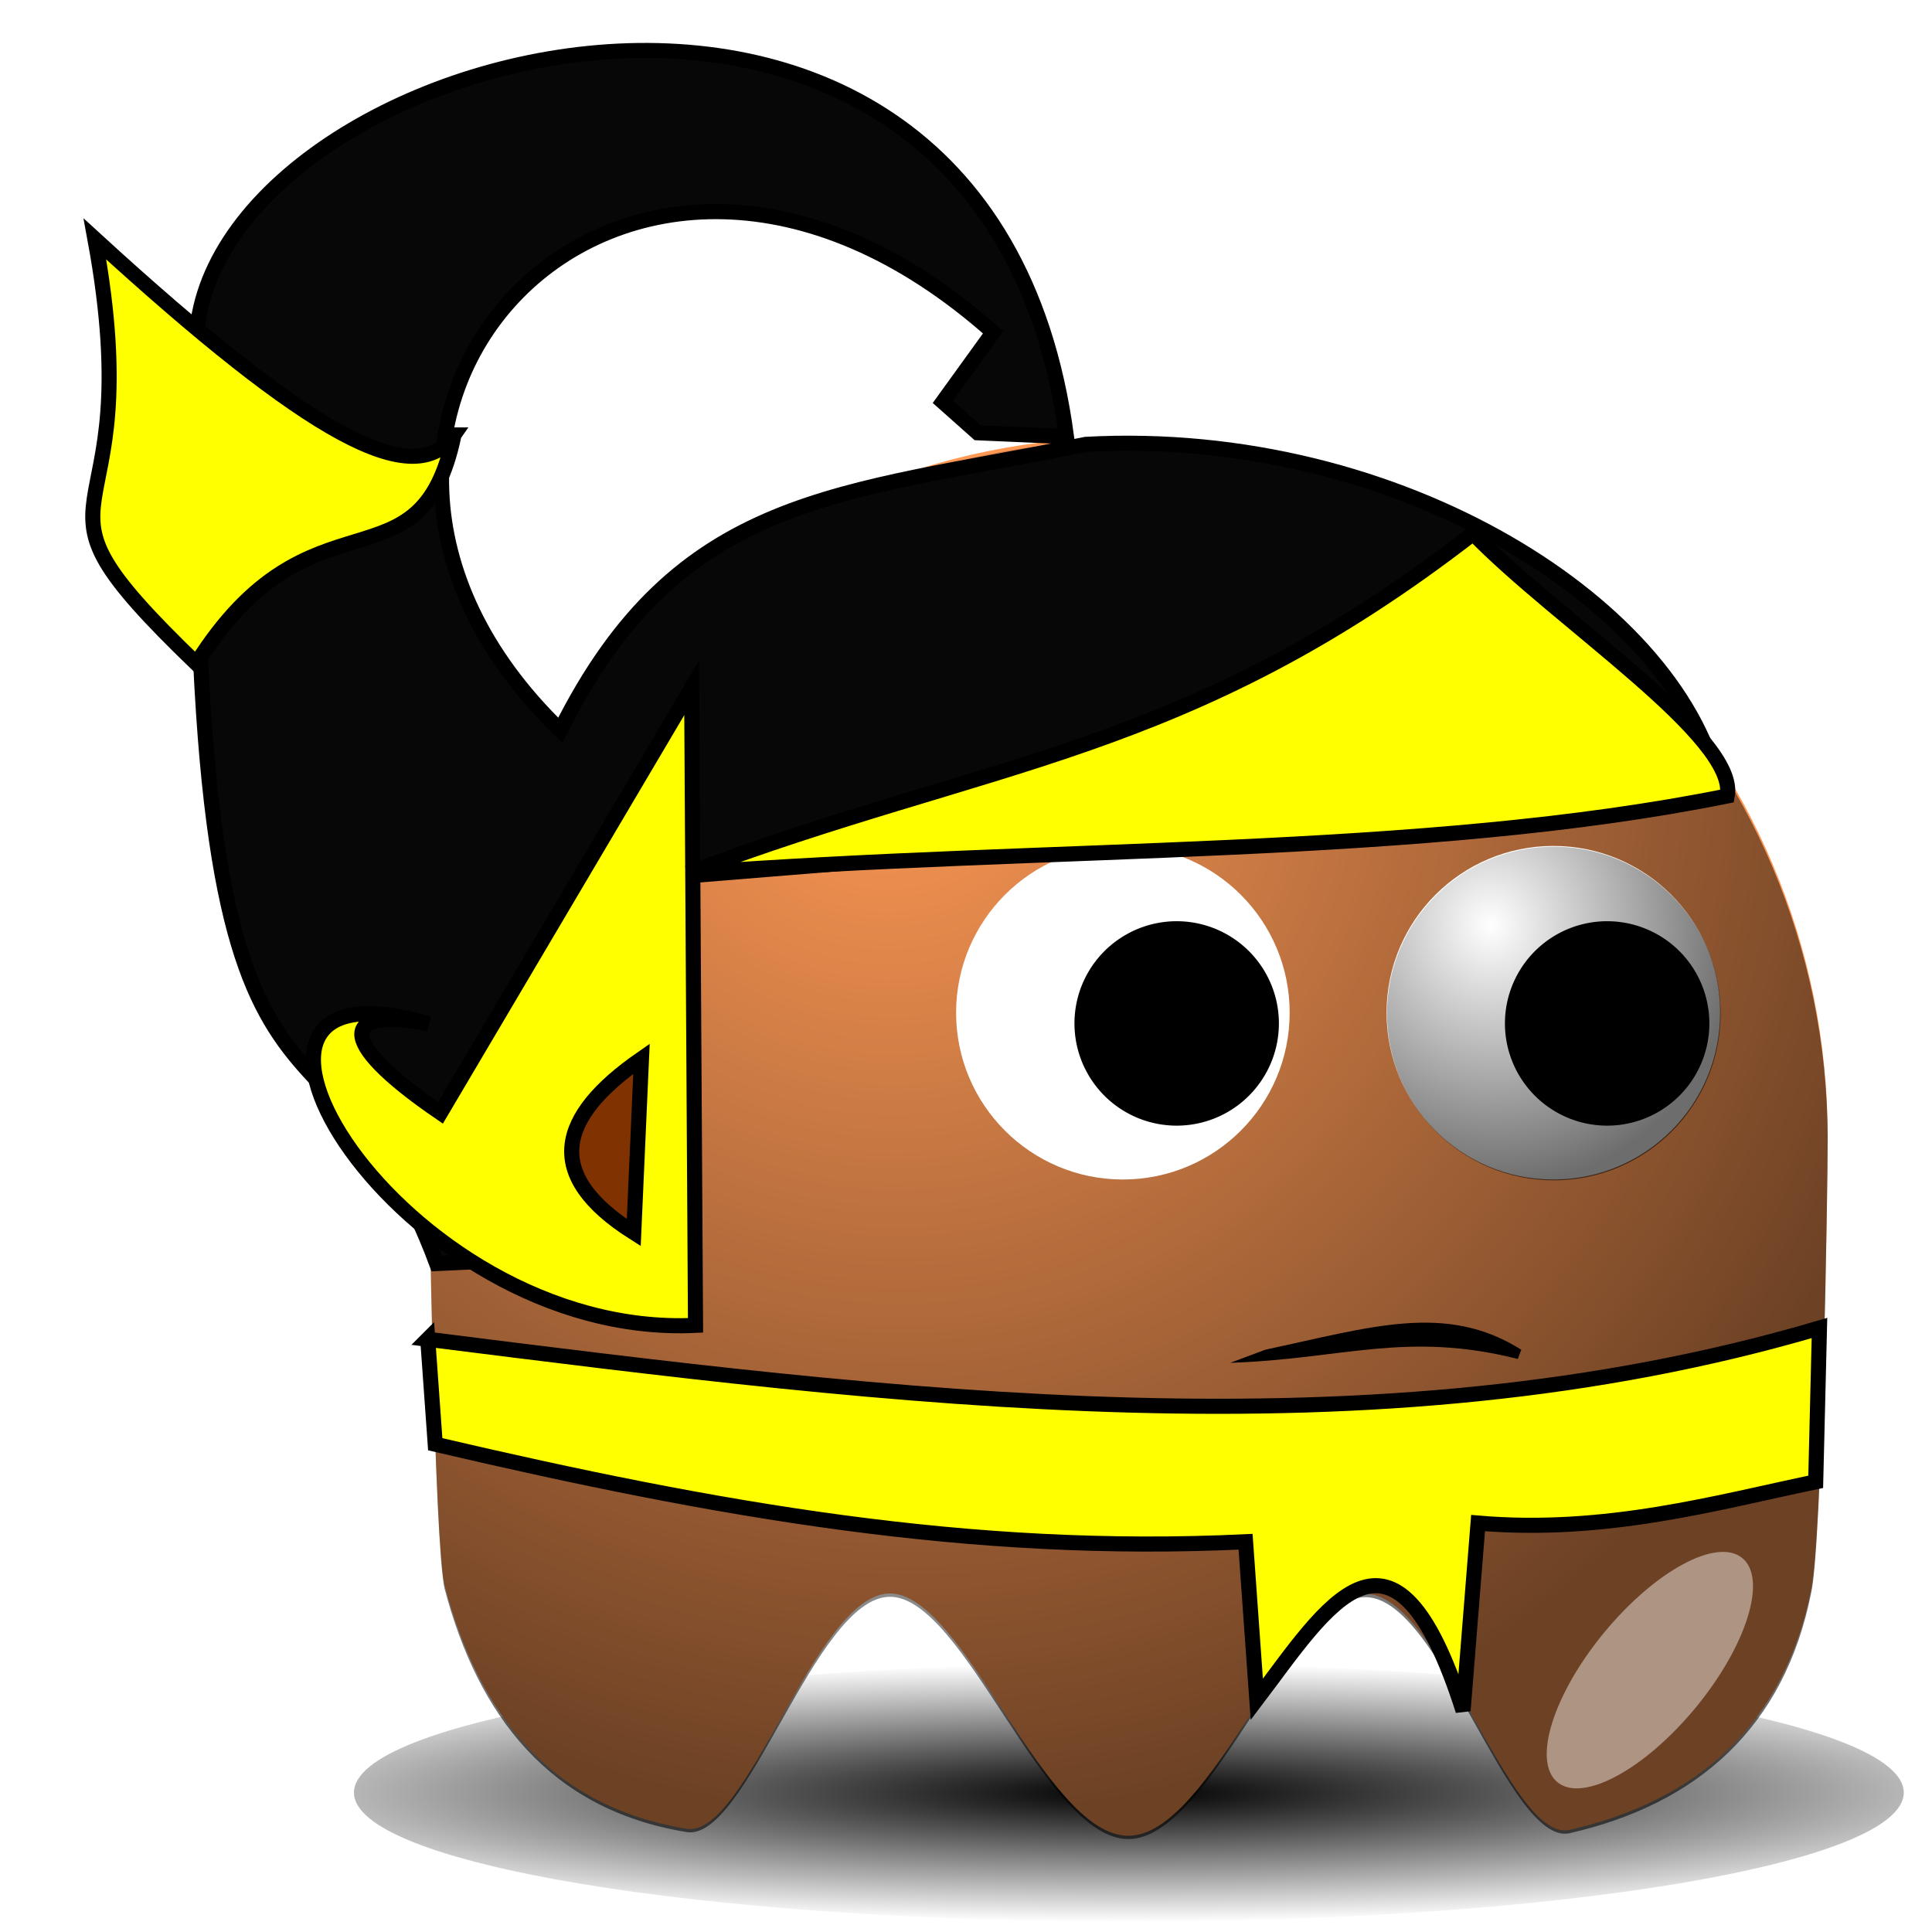
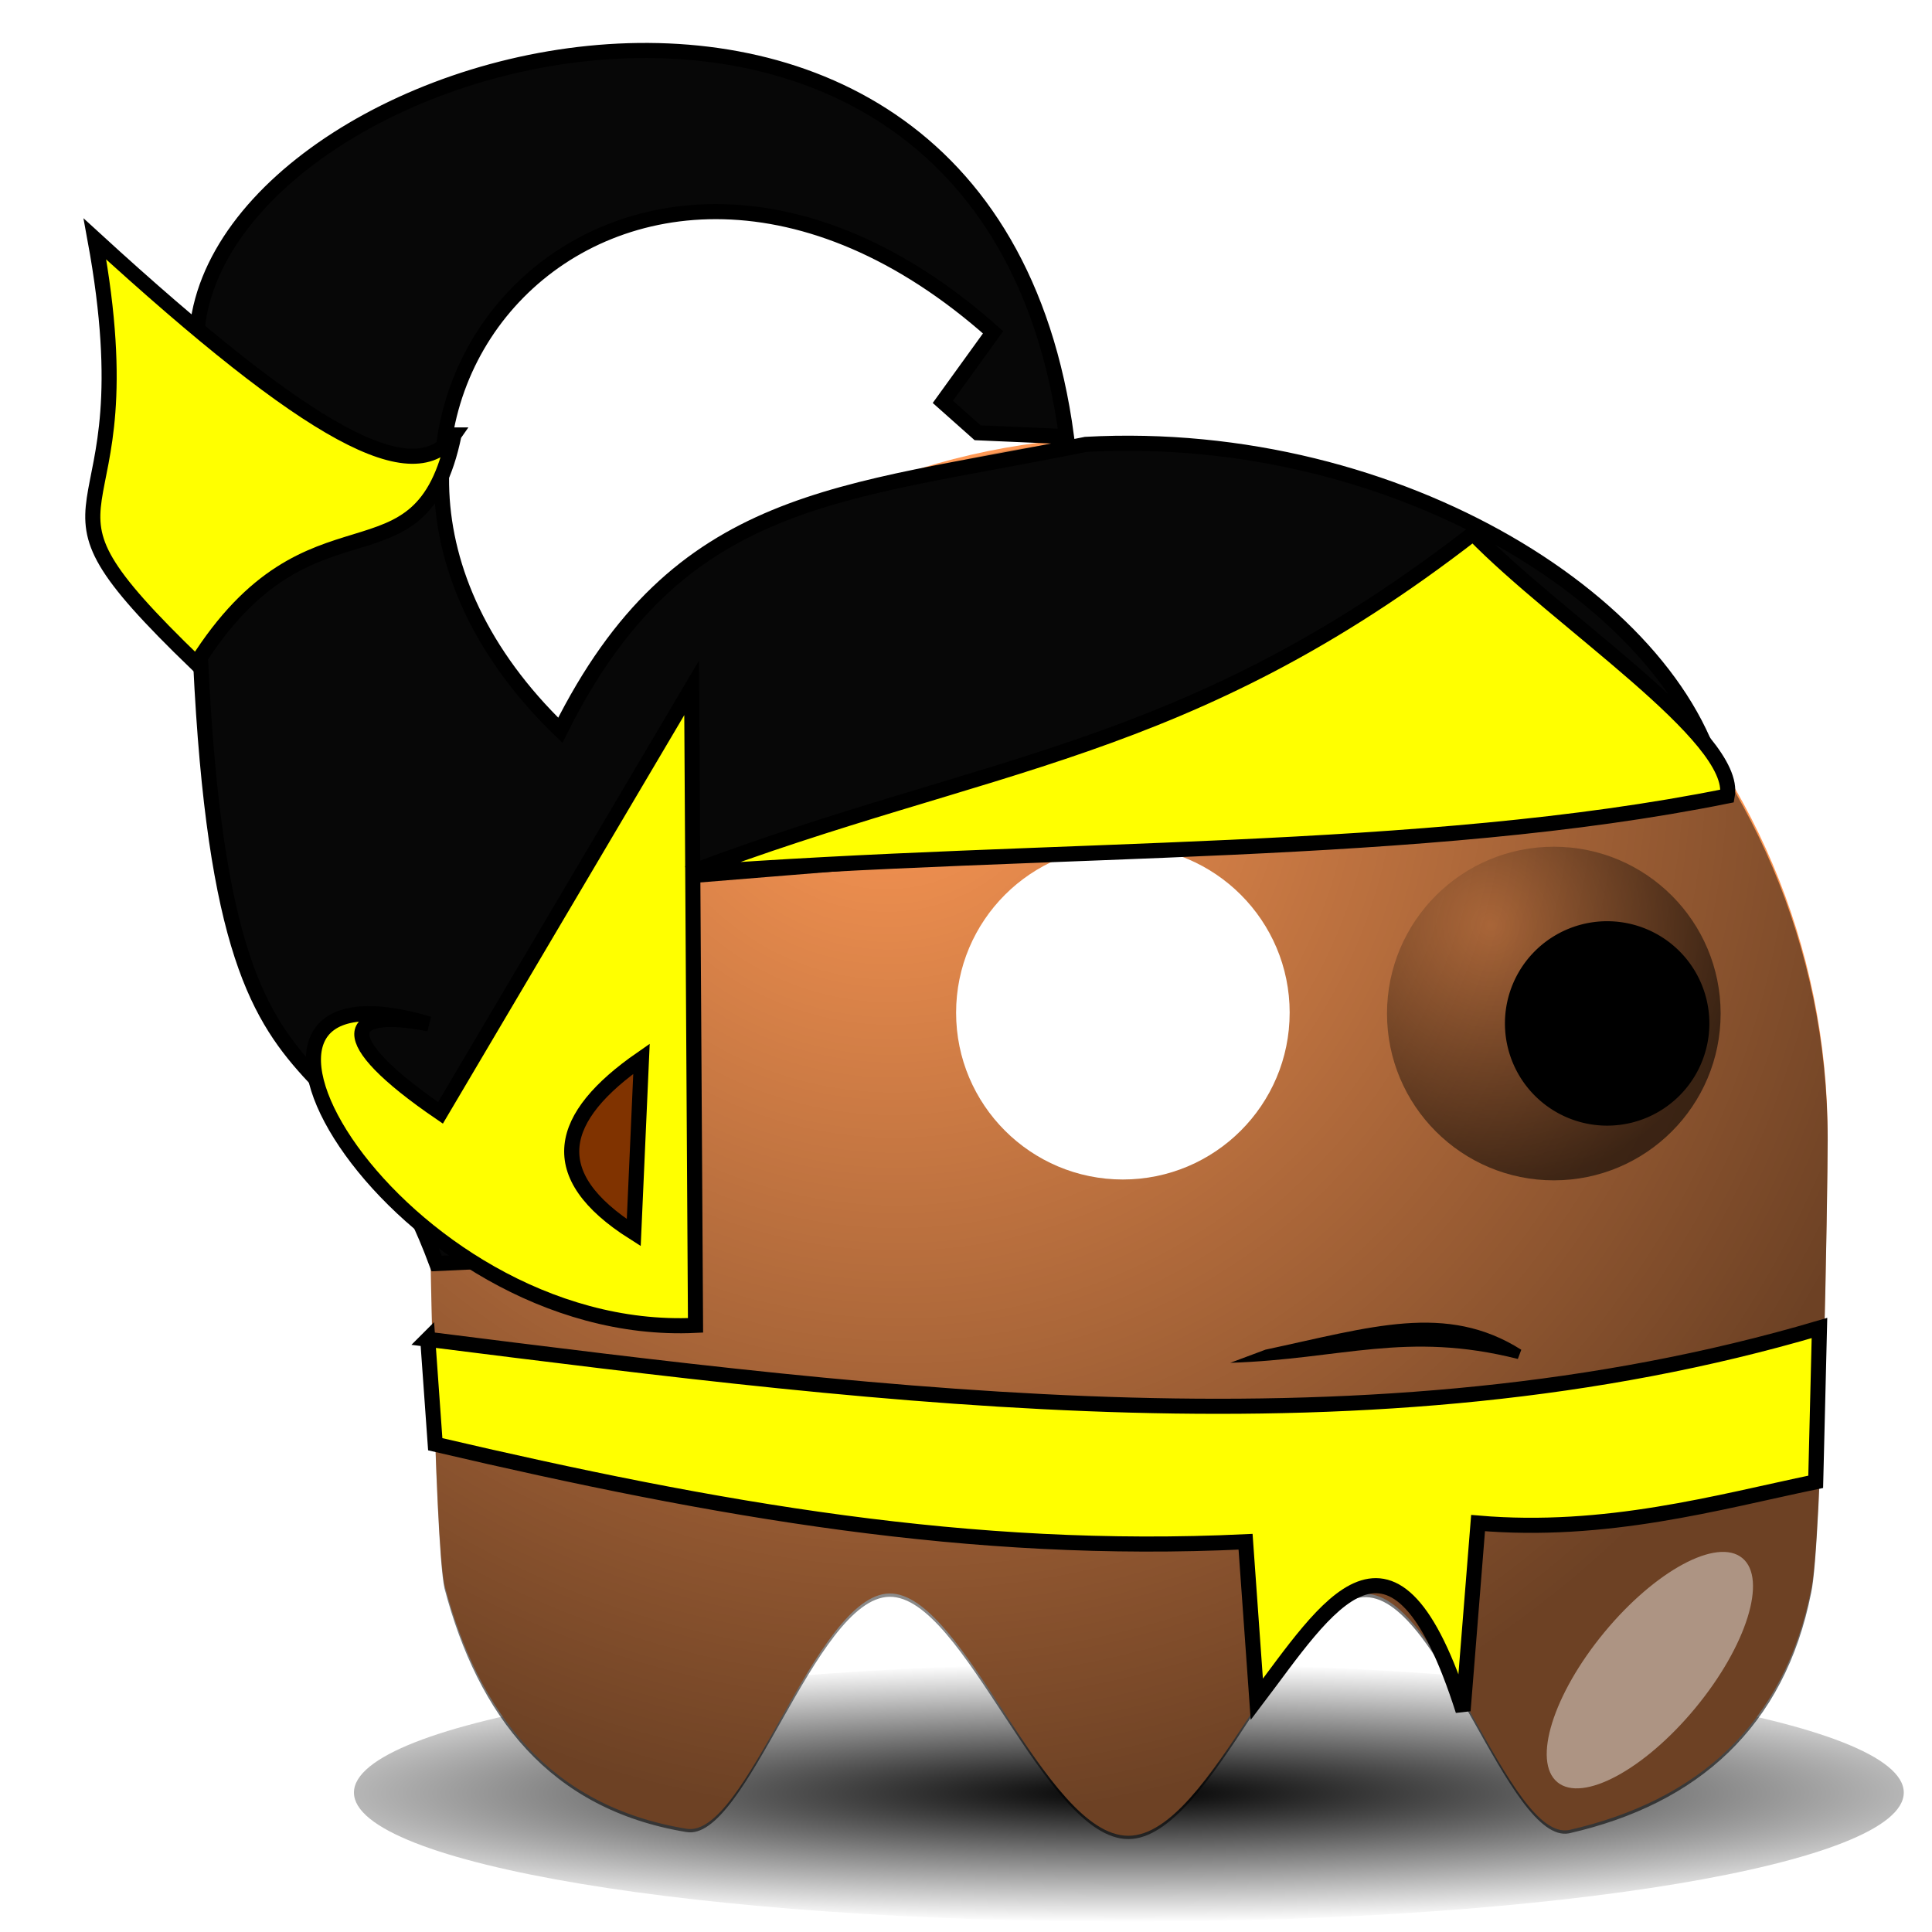
<svg xmlns="http://www.w3.org/2000/svg" xmlns:xlink="http://www.w3.org/1999/xlink" viewBox="0 0 128 128" version="1.0">
  <defs>
    <radialGradient id="c" gradientUnits="userSpaceOnUse" cy="506.35" cx="210.89" gradientTransform="matrix(1.403 0 0 .206 -89.845 403.11)" r="68">
      <stop offset="0" />
      <stop offset="1" stop-opacity="0" />
    </radialGradient>
    <radialGradient id="e" xlink:href="#a" gradientUnits="userSpaceOnUse" cy="409.86" cx="233.5" gradientTransform="matrix(.387 1.516 -1.423 .363 726.51 -93.107)" r="15.5" />
    <radialGradient id="d" xlink:href="#a" gradientUnits="userSpaceOnUse" cy="497.96" cx="216.99" gradientTransform="matrix(.51 1.007 -.965 .489 661.64 -402.59)" r="65" />
    <filter id="f" height="1.682" width="1.696" y="-.341" x="-.348">
      <feGaussianBlur stdDeviation="5.465" />
    </filter>
    <filter id="g" height="1.907" width="2.039" y="-.453" x="-.52">
      <feGaussianBlur stdDeviation="4.151" />
    </filter>
    <filter id="b" height="1.68" width="1.14" y="-.34" x="-.07">
      <feGaussianBlur stdDeviation="3.968" />
    </filter>
    <linearGradient id="a">
      <stop offset="0" stop-opacity="0" />
      <stop offset="1" stop-opacity=".572" />
    </linearGradient>
  </defs>
  <path transform="matrix(.755 0 0 .611 -80.74 -191.235)" d="M274 507.36c0 7.728-30.464 14-68 14s-68-6.272-68-14 30.464-14 68-14 68 6.272 68 14z" filter="url(#b)" fill="url(#c)" />
  <path d="M121.09 75.288c0 3.452-.378 26.777-1.095 30.015-1.764 8.882-7.474 13.995-16.047 15.942-3.985.743-8.518-15.558-13.437-15.648-4.92-.09-10.225 16.028-15.757 16.028-5.558 0-10.887-16.128-15.826-16.053-4.94.075-9.487 16.353-13.48 15.582-9.042-1.5-13.77-7.686-16-16.143-.675-3.148-1.031-26.374-1.031-29.722 0-25.578 20.759-46.336 46.336-46.336 25.578 0 46.336 20.759 46.336 46.336z" fill="#f95" />
  <path d="M354.51 87.242c0 3.452-.378 26.777-1.095 30.015-1.764 8.882-7.474 13.995-16.047 15.942-3.985.743-8.518-15.558-13.437-15.648-4.92-.09-10.225 16.028-15.757 16.028-5.558 0-10.887-16.128-15.826-16.053-4.94.075-9.487 16.353-13.48 15.582-9.042-1.5-13.77-7.686-16-16.143-.675-3.148-1.031-26.374-1.031-29.722 0-25.578 20.759-46.336 46.336-46.336 25.578 0 46.336 20.759 46.336 46.336z" fill="url(#d)" transform="translate(-233.42 -11.735)" />
-   <path d="M113.963 67.095c0 6.102-4.947 11.05-11.05 11.05s-11.049-4.948-11.049-11.05 4.947-11.05 11.05-11.05 11.05 4.947 11.05 11.05z" fill="#fff" />
  <path d="M255 417.86c0 8.56-6.94 15.5-15.5 15.5s-15.5-6.94-15.5-15.5 6.94-15.5 15.5-15.5 15.5 6.94 15.5 15.5z" transform="translate(-67.819 -230.785) scale(.713)" fill="url(#e)" />
  <path d="M113.25 67.805a6.772 6.772 0 11-13.544 0 6.772 6.772 0 0113.544 0z" />
  <path d="M85.443 67.095c0 6.102-4.947 11.05-11.05 11.05s-11.049-4.948-11.049-11.05 4.947-11.05 11.05-11.05 11.05 4.947 11.05 11.05z" fill="#fff" />
  <path d="M255 417.86c0 8.56-6.94 15.5-15.5 15.5s-15.5-6.94-15.5-15.5 6.94-15.5 15.5-15.5 15.5 6.94 15.5 15.5z" transform="translate(-96.339 -230.785) scale(.713)" fill="url(#e)" />
-   <path d="M84.73 67.805a6.772 6.772 0 11-13.544 0 6.772 6.772 0 0113.544 0z" />
  <path d="M180.01 413.25c-10.026 10.27-20.406 16.414-23.171 13.715-2.765-2.7 3.128-13.225 13.153-23.494 10.026-10.27 20.406-16.414 23.171-13.715 2.765 2.7-3.128 13.225-13.153 23.494z" transform="translate(-74.24 -242.905) scale(.713)" filter="url(#f)" fill-opacity=".627" fill="#fff" />
  <path transform="rotate(39.533 490.005 131.867) scale(.713)" d="M262 501.86c0 7.452-2.464 13.5-5.5 13.5s-5.5-6.048-5.5-13.5 2.464-13.5 5.5-13.5 5.5 6.048 5.5 13.5z" filter="url(#g)" fill-opacity=".434" fill="#fff" />
  <path d="M28.93 83.712l16.64-.768-1.024-24.832 69.376-5.632c-2.362-12.153-21.076-24.179-41.984-23.04-16.332 3.325-26.978 3.205-34.816 18.944C16.104 28.049 41.149.092 65.794 22.016l-3.328 4.608 2.304 2.048 5.888.256c-5.504-41.119-59.676-24.977-57.6-4.864-.762 56.536 8.438 39.677 15.872 59.648z" fill-rule="evenodd" stroke="#000" fill="#070707" />
  <path d="M30.08 28.816c-2.616 3.788-9.482.118-23.791-12.984C10.138 36.735.08 31.48 13.009 43.96c7.624-12.117 14.844-4.405 17.07-15.144zM46.08 87.808l-.256-42.24-16.64 28.16c-7.293-4.981-6.35-7.005-.768-5.888-17.548-5.189-2.046 20.914 17.664 19.968z" fill-rule="evenodd" stroke="#000" fill="#ff0" />
  <path d="M45.57 57.856c19.966-7.566 32.97-7.753 52.03-22.513 5.634 5.804 17.57 13.5 16.834 17.393-20.225 4.076-44.616 3.292-68.864 5.12z" fill-rule="evenodd" stroke="#000" fill="#ff0" />
  <path d="M100.79 89.425c-4.983-3.156-9.973-1.491-16.947-.007l-2.333.872c7.396-.24 11.653-2.122 19.05-.256l.23-.61z" fill-rule="evenodd" />
  <path d="M42.5 70.144c-5.535 3.84-6.57 7.68-.512 11.52l.512-11.52z" fill-rule="evenodd" stroke="#000" fill="#803300" />
  <path d="M28.334 88.73c30.901 3.886 62.57 7.99 92.21-.746l-.249 10.19c-6.489 1.352-13.893 3.46-22.369 2.734l-.994 12.427c-4.607-14.434-9.027-6.86-13.665-.75l-.745-10.44c-18.227.87-34.962-2.08-53.686-6.46l-.497-6.96z" stroke="#000" fill="#ff0" />
</svg>